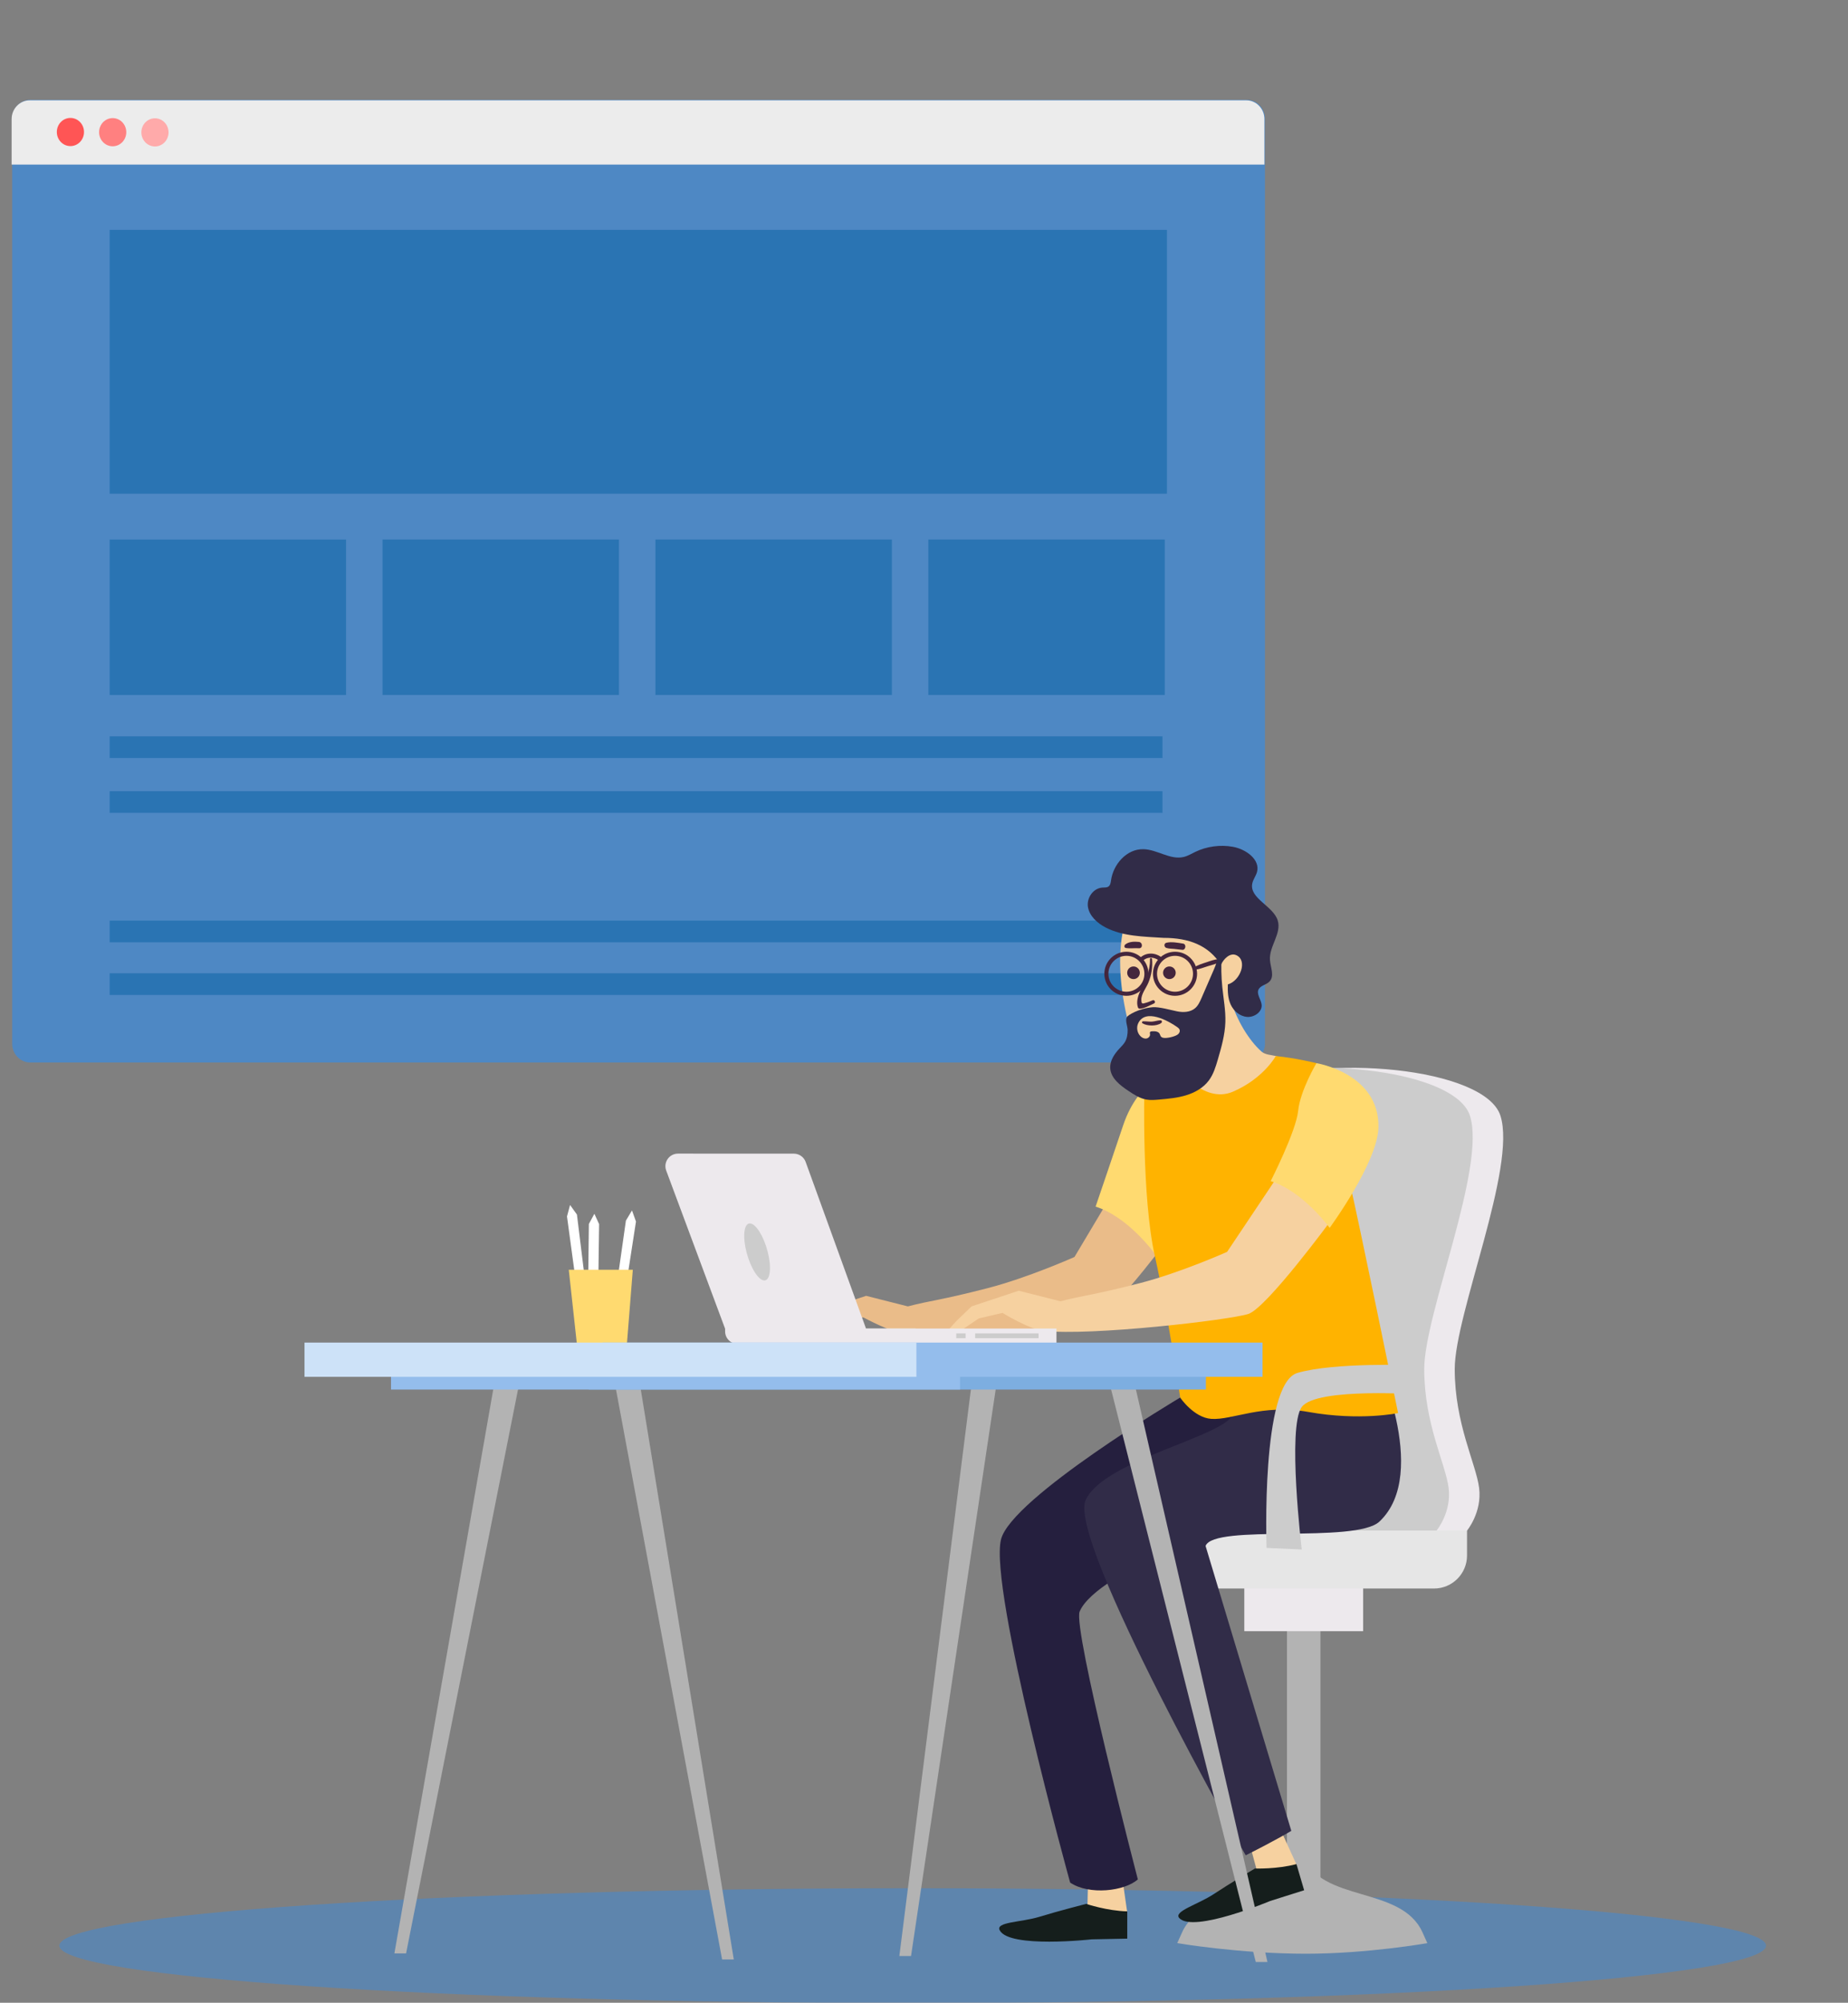
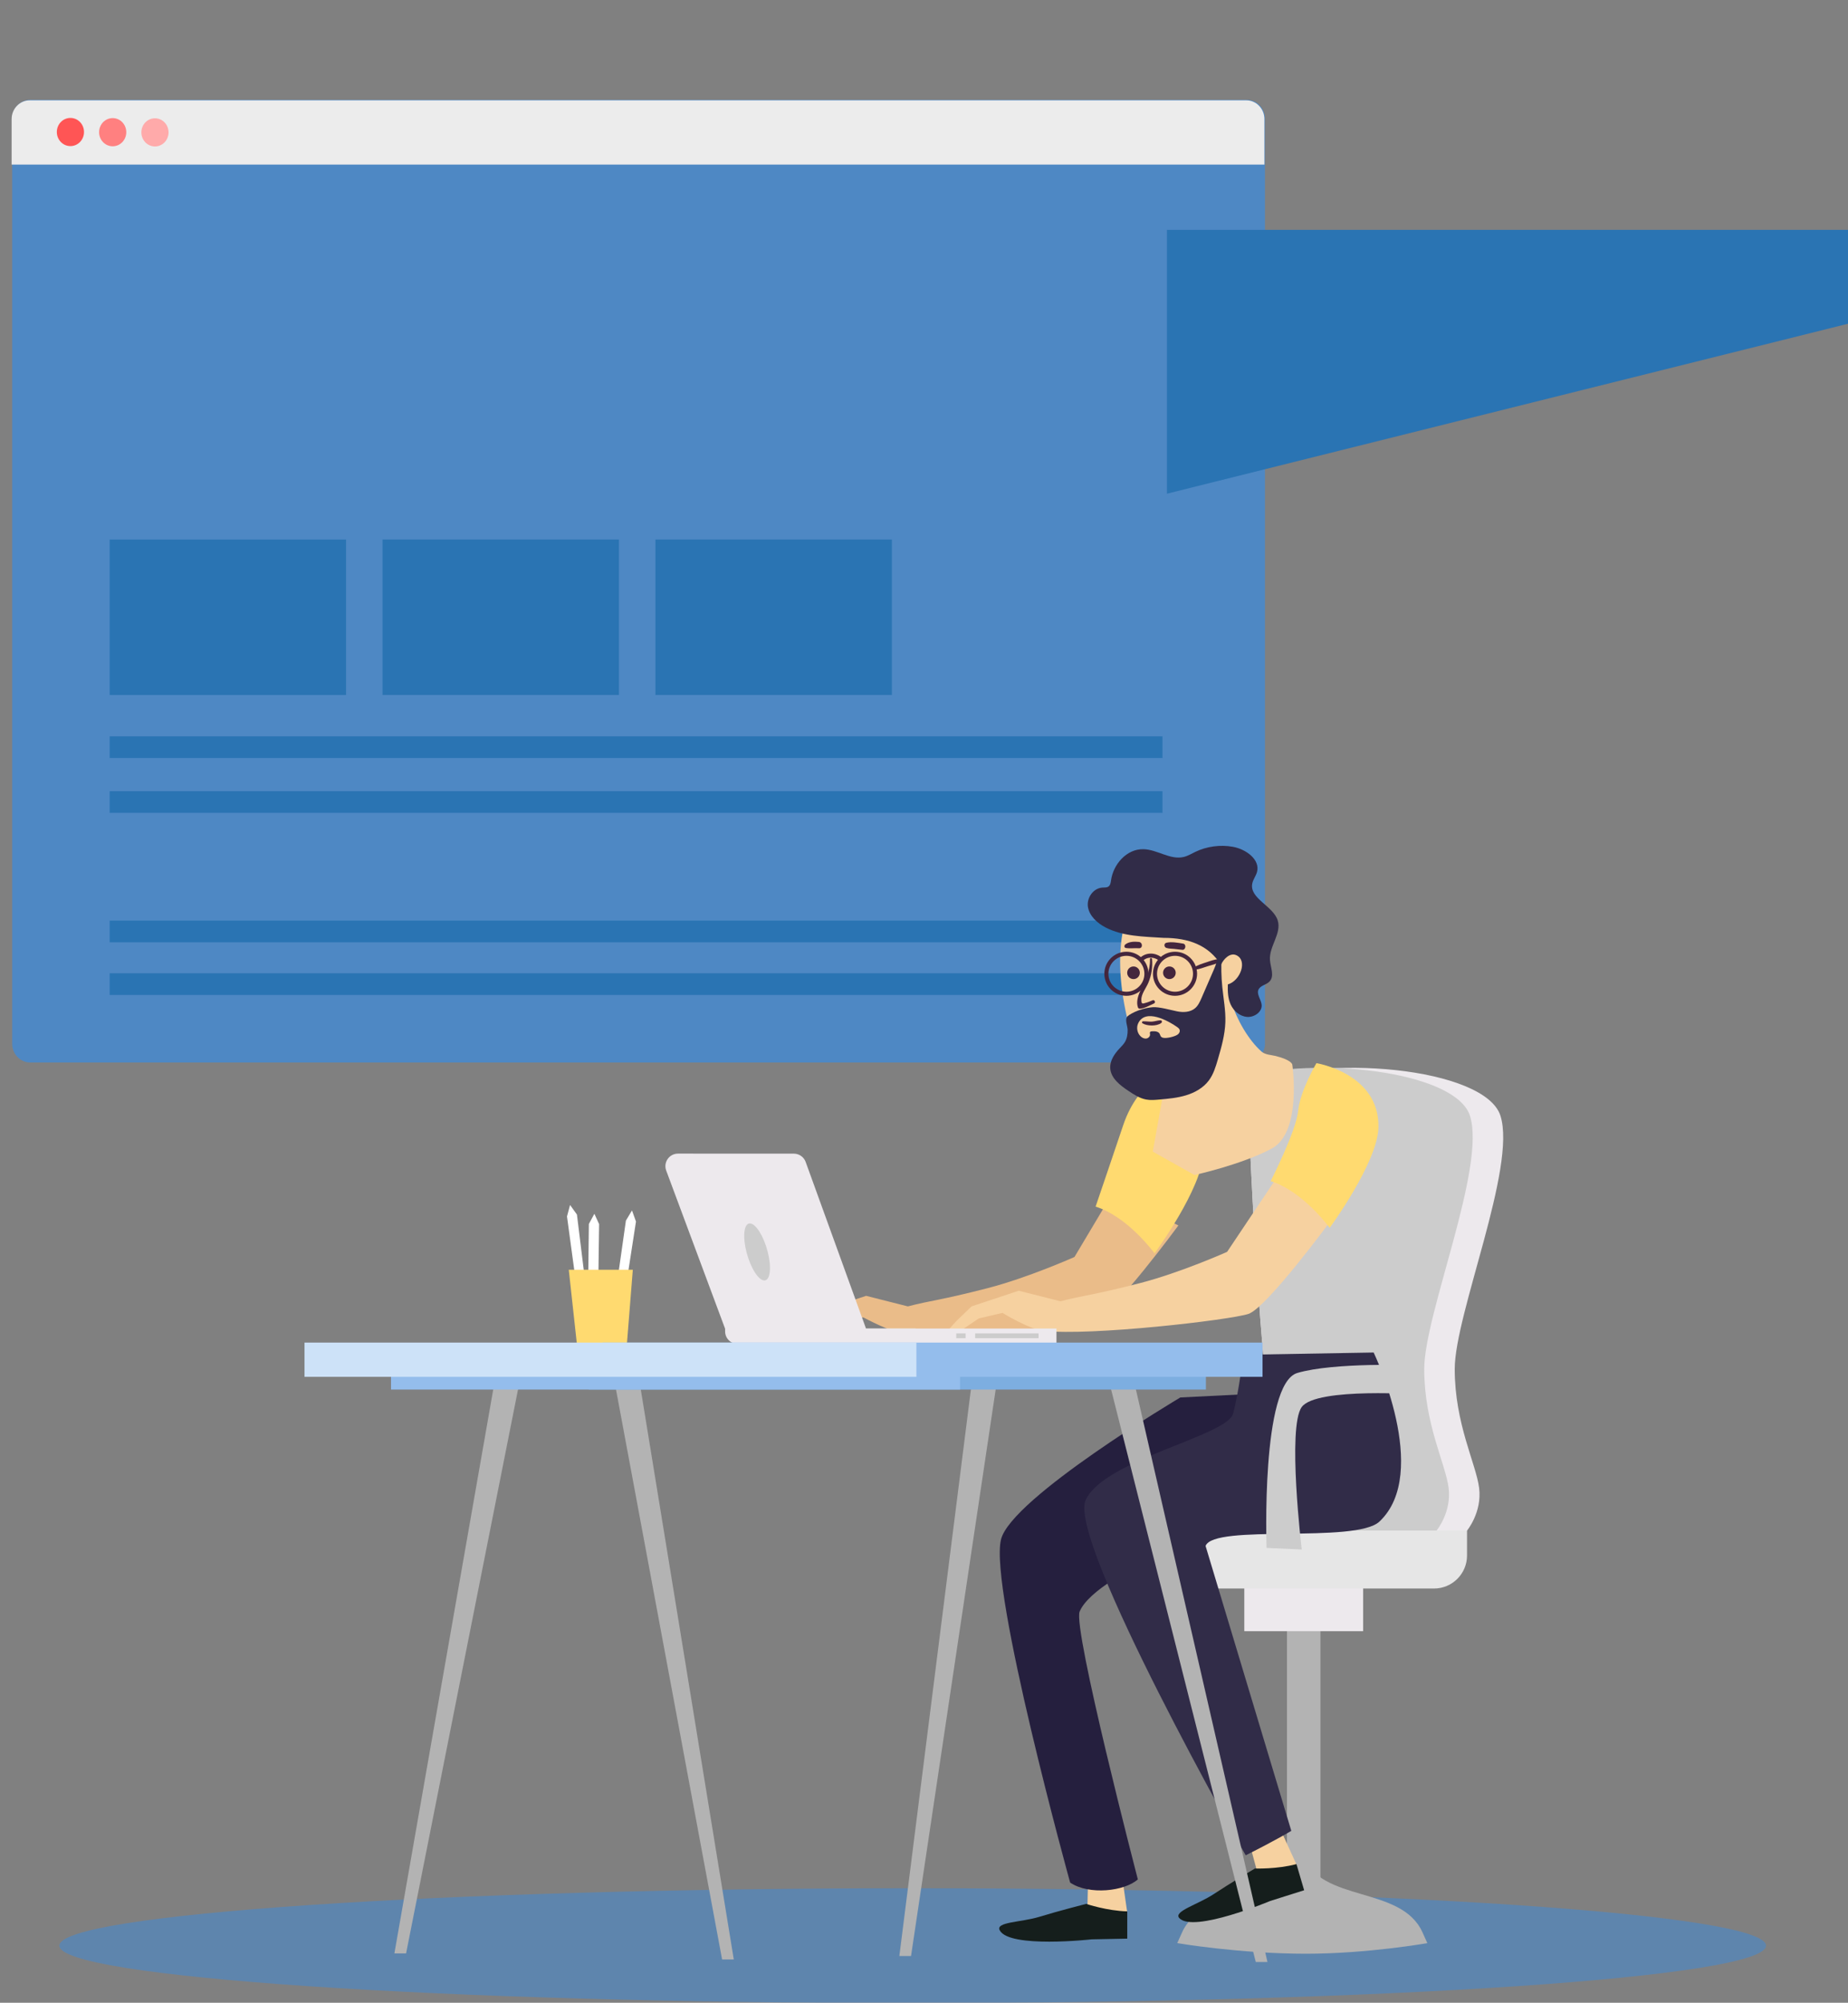
<svg xmlns="http://www.w3.org/2000/svg" xmlns:ns1="http://sodipodi.sourceforge.net/DTD/sodipodi-0.dtd" xmlns:ns2="http://www.inkscape.org/namespaces/inkscape" version="1.1" id="svg2" xml:space="preserve" width="291.657" height="316" viewBox="0 0 291.657 316" ns1:docname="developer.svg" ns2:version="0.92.3 (2405546, 2018-03-11)">
  <rect x="0" y="0" width="291.657" height="316" fill="#808080" stroke="none" />
  <defs id="defs6">
    <clipPath clipPathUnits="userSpaceOnUse" id="clipPath20">
      <path d="M 0,500 H 500 V 0 H 0 Z" id="path18" ns2:connector-curvature="0" />
    </clipPath>
    <clipPath clipPathUnits="userSpaceOnUse" id="clipPath66">
      <path d="M 101.134,70.51 H 393.305 V 50.857 H 101.134 Z" id="path64" ns2:connector-curvature="0" />
    </clipPath>
    <clipPath clipPathUnits="userSpaceOnUse" id="clipPath278">
      <path d="M 0,500 H 500 V 0 H 0 Z" id="path276" ns2:connector-curvature="0" />
    </clipPath>
  </defs>
  <ns1:namedview pagecolor="#ffffff" bordercolor="#666666" borderopacity="1" objecttolerance="10" gridtolerance="10" guidetolerance="10" ns2:pageopacity="0" ns2:pageshadow="2" ns2:window-width="1920" ns2:window-height="1026" id="namedview4" showgrid="false" ns2:zoom="1.6978105" ns2:cx="155.16213" ns2:cy="184.90575" ns2:window-x="0" ns2:window-y="30" ns2:window-maximized="1" ns2:current-layer="g16" fit-margin-top="0" fit-margin-left="0" fit-margin-right="0" fit-margin-bottom="0" />
  <g id="g10" ns2:groupmode="layer" ns2:label="369729-PB8VLL-805" transform="matrix(1.333,0,0,-1.333,-111.761,478.168)">
    <g id="g14" transform="matrix(0.705,0,0,0.705,19.993,81.188)">
      <g id="g16" clip-path="url(#clipPath20)">
        <g id="g958" transform="matrix(0.665,0,0,0.689,46.932,109.18)">
          <g transform="matrix(0.85,0,0,0.85,73.258,153.972)" id="g22">
            <path ns2:connector-curvature="0" id="path24" style="fill:#4e88c4;fill-opacity:1;fill-rule:nonzero;stroke:none" d="m 0,0 h 361.459 c 2.957,0 5.375,2.419 5.375,5.375 v 265.216 c 0,2.956 -2.418,5.375 -5.375,5.375 H 0 c -2.956,0 -5.375,-2.419 -5.375,-5.375 V 5.375 C -5.375,2.419 -2.956,0 0,0" />
          </g>
          <g style="fill:#ececec" transform="matrix(0.85,0,0,0.85,380.36,388.437)" id="g26">
            <path ns2:connector-curvature="0" id="path28" style="fill:#ececec;fill-opacity:1;fill-rule:nonzero;stroke:none" d="m 0,0 h -361.459 c -2.957,0 -5.375,-2.418 -5.375,-5.375 V -18.419 H 5.375 V -5.375 C 5.375,-2.418 2.956,0 0,0" />
          </g>
          <g transform="matrix(0.85,0,0,0.85,86.831,380.699)" id="g30" style="fill:#ff5555">
            <path ns2:connector-curvature="0" id="path32" style="fill:#ff5555;fill-opacity:1;fill-rule:nonzero;stroke:none" d="m 0,0 c -0.009,-2.23 -1.825,-4.031 -4.055,-4.021 -2.23,0.009 -4.031,1.824 -4.022,4.054 0.01,2.231 1.825,4.031 4.055,4.022 C -1.792,4.046 0.009,2.23 0,0" />
          </g>
          <g transform="matrix(0.85,0,0,0.85,97.504,380.656)" id="g34" style="fill:#ff8080">
            <path ns2:connector-curvature="0" id="path36" style="fill:#ff8080;fill-opacity:1;fill-rule:nonzero;stroke:none" d="m 0,0 c -0.009,-2.23 -1.824,-4.031 -4.055,-4.022 -2.23,0.009 -4.03,1.825 -4.021,4.055 0.009,2.23 1.824,4.031 4.055,4.022 C -1.791,4.045 0.009,2.23 0,0" />
          </g>
          <g transform="matrix(0.85,0,0,0.85,108.178,380.612)" id="g38" style="fill:#ffaaaa;fill-opacity:1">
            <path ns2:connector-curvature="0" id="path40" style="fill:#ffaaaa;fill-opacity:1;fill-rule:nonzero;stroke:none" d="m 0,0 c -0.009,-2.23 -1.824,-4.031 -4.055,-4.021 -2.23,0.009 -4.03,1.824 -4.021,4.054 0.009,2.231 1.824,4.031 4.055,4.022 C -1.792,4.046 0.009,2.23 0,0" />
          </g>
-           <path ns2:connector-curvature="0" id="path42" style="fill:#2a74b3;fill-opacity:1;fill-rule:nonzero;stroke:none;stroke-width:0.85" d="M 360.313,292.577 H 93.305 v 64.298 h 267.008 z" />
+           <path ns2:connector-curvature="0" id="path42" style="fill:#2a74b3;fill-opacity:1;fill-rule:nonzero;stroke:none;stroke-width:0.85" d="M 360.313,292.577 v 64.298 h 267.008 z" />
          <path ns2:connector-curvature="0" id="path44" style="fill:#2a74b3;fill-opacity:1;fill-rule:nonzero;stroke:none;stroke-width:0.85" d="M 153.009,243.53 H 93.305 v 37.878 h 59.703 z" />
          <path ns2:connector-curvature="0" id="path46" style="fill:#2a74b3;fill-opacity:1;fill-rule:nonzero;stroke:none;stroke-width:0.85" d="M 359.194,214.803 H 93.305 v 5.284 h 265.888 z" />
          <path ns2:connector-curvature="0" id="path48" style="fill:#2a74b3;fill-opacity:1;fill-rule:nonzero;stroke:none;stroke-width:0.85" d="M 359.194,183.26 H 93.305 v 5.284 h 265.888 z" />
          <path ns2:connector-curvature="0" id="path50" style="fill:#2a74b3;fill-opacity:1;fill-rule:nonzero;stroke:none;stroke-width:0.85" d="M 359.194,170.428 H 93.305 v 5.283 h 265.888 z" />
          <path ns2:connector-curvature="0" id="path52" style="fill:#2a74b3;fill-opacity:1;fill-rule:nonzero;stroke:none;stroke-width:0.85" d="M 359.194,228.17 H 93.305 v 5.284 h 265.888 z" />
          <path ns2:connector-curvature="0" id="path54" style="fill:#2a74b3;fill-opacity:1;fill-rule:nonzero;stroke:none;stroke-width:0.85" d="m 221.926,243.53 h -59.703 v 37.878 h 59.703 z" />
          <path ns2:connector-curvature="0" id="path56" style="fill:#2a74b3;fill-opacity:1;fill-rule:nonzero;stroke:none;stroke-width:0.85" d="m 290.844,243.53 h -59.703 v 37.878 h 59.703 z" />
-           <path ns2:connector-curvature="0" id="path58" style="fill:#2a74b3;fill-opacity:1;fill-rule:nonzero;stroke:none;stroke-width:0.85" d="m 359.76,243.53 h -59.703 v 37.878 h 59.703 z" />
        </g>
        <g id="g60" transform="matrix(0.981,0,0,0.981,1.319,7.457)">
          <g id="g62" />
          <g id="g74">
            <g clip-path="url(#clipPath66)" id="g72" style="opacity:0.67">
              <g transform="translate(393.306,60.684)" id="g70">
                <path d="m 0,0 c 0,-5.427 -65.405,-9.826 -146.086,-9.826 -80.681,0 -146.086,4.399 -146.086,9.826 0,5.427 65.405,9.826 146.086,9.826 C -65.405,9.826 0,5.427 0,0" style="fill:#4e88c4;fill-opacity:1;fill-rule:nonzero;stroke:none" id="path68" ns2:connector-curvature="0" />
              </g>
            </g>
          </g>
        </g>
        <g id="g76" transform="matrix(0.696,0,0,0.696,288.271,67.412)" style="fill:#b3b3b3">
          <path d="M 0,0 C 0,0 14.97,-2.558 31.054,-2.558 45.961,-2.558 60.345,0 60.345,0 L 59.176,2.596 C 54.036,14.005 34.588,9.567 30.173,21.342 26.493,9.567 6.309,14.005 1.17,2.596 Z" style="fill:#b3b3b3;fill-opacity:1;fill-rule:nonzero;stroke:none" id="path78" ns2:connector-curvature="0" />
        </g>
        <path d="m 306.697,76.279 h 5.63 v 52.72 h -5.63 z" style="fill:#b3b3b3;fill-opacity:1;fill-rule:nonzero;stroke:none;stroke-width:0.696" id="path80" ns2:connector-curvature="0" />
        <g id="g82" transform="matrix(0.696,0,0,0.696,308.299,80.601)">
          <path d="m 0,0 -3.531,7.725 -7.74,-2.85 2.148,-7.947 z" style="fill:#f6d1a0;fill-opacity:1;fill-rule:nonzero;stroke:none" id="path84" ns2:connector-curvature="0" />
        </g>
        <g id="g86" transform="matrix(0.696,0,0,0.696,308.29,80.683)">
          <path d="m 0,0 1.857,-6.312 -8.182,-2.585 c 0,0 -18.473,-7.755 -21.915,-4.16 -1.576,1.649 4.437,3.274 8.297,5.829 3.86,2.555 9.922,6.164 9.922,6.164 0,0 5.325,-0.2 10.021,1.064" style="fill:#151e1c;fill-opacity:1;fill-rule:nonzero;stroke:none" id="path88" ns2:connector-curvature="0" />
        </g>
        <g id="g90" transform="matrix(0.696,0,0,0.696,279.859,72.662)">
          <path d="M 0,0 -1.206,8.407 -9.437,7.858 -9.619,-0.372 Z" style="fill:#f6d1a0;fill-opacity:1;fill-rule:nonzero;stroke:none" id="path92" ns2:connector-curvature="0" />
        </g>
        <g id="g94" transform="matrix(0.696,0,0,0.696,279.873,72.744)">
          <path d="m 0,0 v -6.579 l -8.58,-0.17 c 0,0 -19.911,-2.225 -22.197,2.196 -1.047,2.026 5.18,1.888 9.605,3.249 4.424,1.361 11.259,3.112 11.259,3.112 0,0 5.051,-1.696 9.913,-1.808" style="fill:#151e1c;fill-opacity:1;fill-rule:nonzero;stroke:none" id="path96" ns2:connector-curvature="0" />
        </g>
        <g id="g98" transform="matrix(0.696,0,0,0.696,228.107,173.465)">
          <path d="M 0,0 11.37,3.772 21.437,1.225 c 5.667,1.472 7.553,1.39 19.157,4.375 9.798,2.519 21.05,7.544 21.05,7.544 l 8.341,13.982 c 5.396,-0.49 16.731,-6.378 16.731,-6.378 0,0 -15.505,-21.096 -19.921,-22.567 -4.415,-1.472 -34.183,-5.102 -45.531,-3.8 -3.574,0.41 -10.569,4.193 -10.569,4.193 l -8.972,-1.49 -6.996,-4.723 -1.222,1.012 2.784,3.049 z" style="fill:#eabc89;fill-opacity:1;fill-rule:nonzero;stroke:none" id="path100" ns2:connector-curvature="0" />
        </g>
        <g id="g102" transform="matrix(0.696,0,0,0.696,282.765,210.851)">
          <path d="M 0,0 C 0,0 14.458,-2.42 14.212,-15.421 14.053,-23.889 2.438,-39.707 2.438,-39.707 c 0,0 -6.378,8.832 -14.228,11.285 0,0 5.099,14.955 6.658,19.632 C -3.172,-2.91 0,0 0,0" style="fill:#ffda70;fill-opacity:1;fill-rule:nonzero;stroke:none" id="path104" ns2:connector-curvature="0" />
        </g>
        <path d="m 299.532,119.785 h 19.961 v 10.749 h -19.961 z" style="fill:#ede9ed;fill-opacity:1;fill-rule:nonzero;stroke:none;stroke-width:0.696" id="path106" ns2:connector-curvature="0" />
        <g id="g108" transform="matrix(0.696,0,0,0.696,302.207,172.338)">
          <path d="m 0,0 c -1.413,18.695 -2.42,37.418 -3.044,56.155 17.74,7.898 57.314,4.373 61.015,-7.346 3.926,-12.435 -11.039,-47.834 -11.039,-61.08 0,-13.247 5.151,-22.814 5.887,-28.701 0.736,-5.887 -2.944,-10.302 -2.944,-10.302 H 4.512 C 3.356,-34.161 1.29,-17.074 0,0" style="fill:#ede9ed;fill-opacity:1;fill-rule:nonzero;stroke:none" id="path110" ns2:connector-curvature="0" />
        </g>
        <g id="g112" transform="matrix(0.696,0,0,0.696,302.207,172.338)" style="fill:#cccccc">
          <path d="m 0,0 c -1.473,19.483 -2.501,38.997 -3.118,58.525 19.497,4.557 50.475,0.586 53.729,-9.716 3.927,-12.435 -11.039,-47.834 -11.039,-61.08 0,-13.247 5.152,-22.814 5.888,-28.701 0.736,-5.887 -2.943,-10.302 -2.943,-10.302 H 4.512 C 3.356,-34.161 1.29,-17.074 0,0" style="fill:#cccccc;fill-opacity:1;fill-rule:nonzero;stroke:none" id="path114" ns2:connector-curvature="0" />
        </g>
        <g id="g116" transform="matrix(0.696,0,0,0.696,277.523,126.951)" style="fill:#e6e6e6">
          <path d="m 0,0 h 77.406 c 4.396,0 7.958,3.563 7.958,7.959 v 6.023 H 0 Z" style="fill:#e6e6e6;fill-opacity:1;fill-rule:nonzero;stroke:none" id="path118" ns2:connector-curvature="0" />
        </g>
        <g id="g120" transform="matrix(0.696,0,0,0.696,288.783,159.026)">
          <path d="m 0,0 c 0,0 -40.838,-24.264 -43.267,-34.281 -2.897,-11.954 16.689,-82.745 16.689,-82.745 4.619,-3.108 13.182,-2.058 16.332,0.769 0,0 -15.756,60.573 -14.039,64.62 4.203,9.906 39.984,21.71 51.268,32.503 11.285,10.793 12.265,21.096 12.265,21.096 z" style="fill:#251f3e;fill-opacity:1;fill-rule:nonzero;stroke:none" id="path122" ns2:connector-curvature="0" />
        </g>
        <g id="g124" transform="matrix(0.696,0,0,0.696,321.255,166.573)">
          <path d="m 0,0 c 0,0 13.91,-29.003 1.4,-40.777 -5.727,-5.391 -39.992,-0.492 -41.954,-5.888 l 20.686,-68.724 c 0,0 -3.648,-2.217 -11.007,-5.897 0,0 -43.04,75.848 -38.624,85.66 4.415,9.812 34.097,15.454 35.568,20.851 1.472,5.396 2.453,14.227 2.453,14.227 z" style="fill:#312c48;fill-opacity:1;fill-rule:nonzero;stroke:none" id="path126" ns2:connector-curvature="0" />
        </g>
        <g id="g128" transform="matrix(0.696,0,0,0.696,280.214,221.29)">
          <path d="m 0,0 c 0.888,-3.368 2.467,-7.078 5.772,-8.174 3.039,-1.008 6.267,0.618 9.017,2.257 3.236,1.926 6.518,4.04 8.587,7.186 3.141,4.775 5.681,10.608 5.328,16.312 -0.124,2.016 -3.075,4.489 -4.299,6.096 -0.864,1.135 -2.155,1.857 -3.443,2.47 -3.059,1.457 -6.323,2.477 -9.667,3.022 C 5.713,30.078 -0.494,28.83 -1.61,22.7 -2.938,15.404 -1.871,7.096 0,0" style="fill:#f6d1a0;fill-opacity:1;fill-rule:nonzero;stroke:none" id="path130" ns2:connector-curvature="0" />
        </g>
        <g id="g132" transform="matrix(0.696,0,0,0.696,285.889,230.33)">
          <path d="m 0,0 c 0,-0.843 0.683,-1.526 1.525,-1.526 0.843,0 1.527,0.683 1.527,1.526 0,0.843 -0.684,1.526 -1.527,1.526 C 0.683,1.526 0,0.843 0,0" style="fill:#44263d;fill-opacity:1;fill-rule:nonzero;stroke:none" id="path134" ns2:connector-curvature="0" />
        </g>
        <g id="g136" transform="matrix(0.696,0,0,0.696,279.862,230.33)">
          <path d="m 0,0 c 0,-0.843 0.684,-1.526 1.526,-1.526 0.843,0 1.526,0.683 1.526,1.526 0,0.843 -0.683,1.526 -1.526,1.526 C 0.684,1.526 0,0.843 0,0" style="fill:#44263d;fill-opacity:1;fill-rule:nonzero;stroke:none" id="path138" ns2:connector-curvature="0" />
        </g>
        <g id="g140" transform="matrix(0.696,0,0,0.696,287.897,233.178)">
          <path d="m 0,0 c -2.394,0 -4.342,-1.943 -4.342,-4.332 0,-2.389 1.948,-4.332 4.342,-4.332 2.394,0 4.341,1.943 4.341,4.332 C 4.341,-1.943 2.394,0 0,0 m 0,-9.647 c -2.936,0 -5.324,2.384 -5.324,5.315 0,2.931 2.388,5.315 5.324,5.315 2.936,0 5.323,-2.384 5.323,-5.315 0,-2.931 -2.387,-5.315 -5.323,-5.315" style="fill:#44263d;fill-opacity:1;fill-rule:nonzero;stroke:none" id="path142" ns2:connector-curvature="0" />
        </g>
        <g id="g144" transform="matrix(0.696,0,0,0.696,282.323,232.135)">
          <path d="M 0,0 -0.785,0.593 C -0.131,1.458 0.836,1.968 1.939,2.03 3.131,2.1 4.332,1.616 5.164,0.742 L 4.451,0.064 C 3.816,0.732 2.887,1.097 1.995,1.049 1.185,1.003 0.477,0.63 0,0" style="fill:#44263d;fill-opacity:1;fill-rule:nonzero;stroke:none" id="path146" ns2:connector-curvature="0" />
        </g>
        <g id="g148" transform="matrix(0.696,0,0,0.696,279.732,233.178)">
          <path d="m 0,0 c -2.394,0 -4.341,-1.943 -4.341,-4.332 0,-2.389 1.947,-4.332 4.341,-4.332 2.394,0 4.341,1.943 4.341,4.332 C 4.341,-1.943 2.394,0 0,0 m 0,-9.647 c -2.936,0 -5.323,2.384 -5.323,5.315 0,2.931 2.387,5.315 5.323,5.315 2.936,0 5.323,-2.384 5.323,-5.315 0,-2.931 -2.387,-5.315 -5.323,-5.315" style="fill:#44263d;fill-opacity:1;fill-rule:nonzero;stroke:none" id="path150" ns2:connector-curvature="0" />
        </g>
        <g id="g152" transform="matrix(0.696,0,0,0.696,307.594,214.903)">
          <path d="m 0,0 c 0,0 -0.062,1.102 -3.986,2.083 -1.126,0.281 -2.535,0.283 -3.431,1.066 -3.176,2.779 -6.094,7.947 -7.177,11.757 -0.16,0.564 -0.317,1.161 -0.169,1.729 -2.652,-2.248 -5.216,-4.601 -7.682,-7.052 -0.845,-0.839 -5.953,-0.364 -5.336,-1.502 0.173,-0.318 1.474,-3.295 2.755,-6.179 -2.479,-1.623 -5.207,-3.744 -5.207,-3.744 l -3.435,-19.134 10.058,-5.642 c 0,0 11.283,2.453 18.642,6.378 C 2.392,-16.315 0,0 0,0" style="fill:#f6d1a0;fill-opacity:1;fill-rule:nonzero;stroke:none" id="path154" ns2:connector-curvature="0" />
        </g>
        <g id="g156" transform="matrix(0.696,0,0,0.696,304.821,216.352)">
-           <path d="m 0,0 c 0,0 -2.943,-5.396 -10.303,-8.585 -7.359,-3.189 -13.982,6.377 -13.982,6.377 l -7.426,-5.701 c 0,0 -0.669,-26.082 2.52,-40.31 3.189,-14.227 6.132,-34.202 6.132,-34.202 0,0 3.289,-4.822 7.493,-5.107 5.142,-0.348 12.225,3.679 23.416,1.673 12.415,-2.227 21.658,-0.273 21.658,-0.273 0,0 -9.551,46.67 -11.759,55.991 -2.208,9.322 -7.937,28.42 -7.937,28.42 0,0 -4.906,1.227 -9.812,1.717" style="fill:#ffb300;fill-opacity:1;fill-rule:nonzero;stroke:none" id="path158" ns2:connector-curvature="0" />
-         </g>
+           </g>
        <g id="g160" transform="matrix(0.696,0,0,0.696,214.433,168.024)">
          <path d="M 0,0 H 42.933 V 3.705 H -3.008 V 3.008 C -3.008,1.347 -1.661,0 0,0" style="fill:#ede9ed;fill-opacity:1;fill-rule:nonzero;stroke:none" id="path162" ns2:connector-curvature="0" />
        </g>
        <g id="g164" transform="matrix(0.696,0,0,0.696,223.882,199.963)" style="fill:#ede9ed;fill-opacity:1">
          <path d="m 0,0 c 1.277,0 2.417,-0.8 2.852,-2.001 l 14.589,-40.266 -0.901,-0.375 0.238,-0.703 -33.371,1.129 -14.203,38.132 c -0.739,1.982 0.728,4.093 2.844,4.093 z" style="fill:#ede9ed;fill-opacity:1;fill-rule:nonzero;stroke:none" id="path166" ns2:connector-curvature="0" />
        </g>
        <g id="g168" transform="matrix(0.696,0,0,0.696,215.942,183.382)" style="fill:#cccccc;fill-opacity:1">
          <path d="m 0,0 c 0.99,-3.799 2.93,-6.828 4.334,-6.767 1.404,0.063 1.74,3.193 0.75,6.992 C 4.094,4.024 2.154,7.054 0.75,6.991 -0.654,6.93 -0.99,3.8 0,0" style="fill:#cccccc;fill-opacity:1;fill-rule:nonzero;stroke:none" id="path170" ns2:connector-curvature="0" />
        </g>
        <g id="g172" transform="matrix(0.696,0,0,0.696,283.694,232.624)">
          <path d="m 0,0 c 0.056,-2.942 -1.13,-5.148 -2.359,-7.726 -0.539,-1.128 -0.996,-2.672 -0.553,-3.912 0.064,-0.179 0.222,-0.329 0.424,-0.323 1.14,0.034 2.448,0.819 3.485,1.283 0.427,0.191 0.122,0.923 -0.321,0.762 -0.488,-0.177 -0.985,-0.434 -1.483,-0.57 -1.058,-0.289 -1.239,-0.462 -1.281,0.661 -0.053,1.387 1.184,2.895 1.702,4.153 C 0.374,-3.825 0.658,-1.986 0.489,0 0.463,0.309 -0.006,0.32 0,0" style="fill:#44263d;fill-opacity:1;fill-rule:nonzero;stroke:none" id="path174" ns2:connector-curvature="0" />
        </g>
        <g id="g176" transform="matrix(0.696,0,0,0.696,286.438,234.508)">
          <path d="M 0,0 C 0.6,-0.196 1.243,-0.183 1.868,-0.239 2.527,-0.298 3.182,-0.388 3.839,-0.465 4.687,-0.565 4.893,0.901 4.042,1.036 2.798,1.233 1.238,1.543 0,1.235 -0.64,1.076 -0.577,0.189 0,0" style="fill:#44263d;fill-opacity:1;fill-rule:nonzero;stroke:none" id="path178" ns2:connector-curvature="0" />
        </g>
        <g id="g180" transform="matrix(0.696,0,0,0.696,279.631,234.493)">
          <path d="m 0,0 c 1.042,-0.169 2.103,0.008 3.159,-0.063 0.989,-0.067 0.956,1.42 0,1.522 C 2.064,1.576 0.788,1.552 -0.112,0.861 -0.39,0.648 -0.449,0.073 0,0" style="fill:#44263d;fill-opacity:1;fill-rule:nonzero;stroke:none" id="path182" ns2:connector-curvature="0" />
        </g>
        <g id="g184" transform="matrix(0.696,0,0,0.696,291.27,230.847)">
          <path d="M 0,0 C 1.042,0.12 2.023,0.516 3.021,0.83 4.006,1.14 5.096,1.363 5.984,1.9 6.277,2.077 6.162,2.562 5.807,2.555 4.769,2.536 3.732,2.124 2.754,1.797 1.763,1.467 0.718,1.174 -0.163,0.6 -0.404,0.442 -0.342,-0.04 0,0" style="fill:#44263d;fill-opacity:1;fill-rule:nonzero;stroke:none" id="path186" ns2:connector-curvature="0" />
        </g>
        <g id="g188" transform="matrix(0.696,0,0,0.696,285.951,236.192)">
          <path d="m 0,0 c -4.773,0.314 -9.794,0.342 -13.967,2.516 -2.028,1.056 -3.848,2.742 -4.237,4.869 -0.388,2.127 1.169,4.594 3.489,4.747 0.479,0.031 0.998,-0.022 1.399,0.223 0.511,0.314 0.595,0.964 0.672,1.528 0.519,3.785 3.703,7.602 7.815,7.509 3.354,-0.075 6.476,-2.657 9.724,-1.875 1,0.24 1.876,0.783 2.792,1.225 2.755,1.33 6,1.771 9.05,1.229 3.22,-0.571 6.634,-3.111 5.846,-6.061 -0.264,-0.986 -0.97,-1.843 -1.158,-2.844 -0.672,-3.568 5.013,-5.347 6.137,-8.817 1.023,-3.157 -2.099,-6.301 -1.859,-9.59 0.133,-1.827 1.199,-3.976 -0.192,-5.276 -0.743,-0.694 -2.01,-0.867 -2.508,-1.729 -0.679,-1.174 0.584,-2.506 0.695,-3.834 0.137,-1.646 -1.743,-3.027 -3.516,-2.887 -1.775,0.14 -3.249,1.45 -3.948,2.969 -0.698,1.519 -0.75,3.221 -0.694,4.871 3.004,0.844 4.853,5.794 2.025,7.059 C 16.06,-3.494 14.456,-5.13 13.885,-6.519 10.901,-1.783 6.139,0 0,0" style="fill:#312c48;fill-opacity:1;fill-rule:nonzero;stroke:none" id="path190" ns2:connector-curvature="0" />
        </g>
        <g id="g192" transform="matrix(0.696,0,0,0.696,294.431,230.893)">
          <path d="m 0,0 c -0.991,-2.283 -1.983,-4.566 -2.975,-6.85 -0.397,-0.915 -0.819,-1.863 -1.578,-2.51 -1.16,-0.988 -2.856,-1.052 -4.349,-0.749 -1.494,0.302 -4.349,1.123 -5.867,0.993 -3.468,-0.297 -6.023,-1.959 -6.244,-2.378 -0.445,-0.848 0.18,-2.167 0.194,-3.125 0.014,-1.006 -0.146,-2.041 -0.663,-2.903 -0.347,-0.577 -0.836,-1.051 -1.297,-1.542 -1.233,-1.311 -2.342,-2.946 -2.242,-4.742 0.138,-2.456 2.401,-4.172 4.45,-5.532 1.311,-0.871 2.671,-1.762 4.218,-2.047 1.039,-0.192 2.106,-0.099 3.158,-0.006 2.192,0.194 4.403,0.392 6.508,1.038 2.104,0.647 4.121,1.784 5.443,3.543 1.129,1.502 1.681,3.348 2.207,5.152 0.849,2.918 1.688,5.876 1.794,8.913 0.098,2.847 -0.45,5.671 -0.738,8.505 C 1.768,-1.767 1.715,0.726 1.86,3.208 1.878,3.509 1.911,4.241 1.465,4.304 0.971,4.374 1.144,3.629 1.075,3.32 0.818,2.155 0.477,1.098 0,0" style="fill:#312c48;fill-opacity:1;fill-rule:nonzero;stroke:none" id="path194" ns2:connector-curvature="0" />
        </g>
        <g id="g196" transform="matrix(0.696,0,0,0.696,281.705,221.833)">
          <path d="m 0,0 c -0.471,-1.019 -0.229,-2.323 0.576,-3.104 0.363,-0.354 0.86,-0.609 1.363,-0.552 0.503,0.057 0.973,0.505 0.932,1.01 -0.015,0.186 -0.09,0.39 0.009,0.548 0.097,0.154 0.307,0.18 0.488,0.189 0.677,0.036 1.504,-0.007 1.822,-0.606 0.097,-0.182 0.13,-0.394 0.24,-0.569 0.261,-0.415 0.841,-0.467 1.33,-0.427 0.704,0.058 1.4,0.213 2.062,0.46 0.336,0.125 0.673,0.28 0.919,0.542 0.245,0.262 0.383,0.652 0.26,0.989 C 9.899,-1.24 9.646,-1.047 9.403,-0.875 7.281,0.633 1.707,3.693 0,0" style="fill:#f6d1a0;fill-opacity:1;fill-rule:nonzero;stroke:none" id="path198" ns2:connector-curvature="0" />
        </g>
        <g id="g200" transform="matrix(0.696,0,0,0.696,282.436,221.848)">
          <path d="M 0,0 C 1.115,-0.701 3.452,-0.74 4.526,0.075 4.782,0.27 4.727,0.725 4.351,0.723 3.646,0.718 2.966,0.441 2.252,0.405 1.541,0.369 0.839,0.513 0.13,0.479 -0.124,0.466 -0.22,0.139 0,0" style="fill:#44263d;fill-opacity:1;fill-rule:nonzero;stroke:none" id="path202" ns2:connector-curvature="0" />
        </g>
        <g id="g204" transform="matrix(0.696,0,0,0.696,303.272,133.765)" style="fill:#cccccc">
          <path d="m 0,0 c 0,0 -1.414,39.593 7.425,42.208 8.839,2.614 28.285,1.867 28.285,1.867 l 1.768,-7.096 c 0,0 -25.457,1.867 -28.993,-2.989 -3.535,-4.855 0,-34.364 0,-34.364 z" style="fill:#cccccc;fill-opacity:1;fill-rule:nonzero;stroke:none" id="path206" ns2:connector-curvature="0" />
        </g>
        <g id="g208" transform="matrix(0.696,0,0,0.696,253.738,174.323)">
          <path d="M 0,0 11.37,3.772 21.437,1.224 c 5.667,1.473 7.552,1.391 19.157,4.375 9.799,2.519 21.05,7.545 21.05,7.545 l 12.768,19.078 c 5.397,-0.492 12.305,-11.475 12.305,-11.475 0,0 -15.506,-21.096 -19.922,-22.567 C 62.38,-3.292 28.698,-7.198 17.35,-5.896 13.775,-5.487 7.455,-1.574 7.455,-1.574 l -5.732,-1.343 -6.996,-4.722 -1.222,1.011 2.783,3.049 z" style="fill:#f6d1a0;fill-opacity:1;fill-rule:nonzero;stroke:none" id="path210" ns2:connector-curvature="0" />
        </g>
        <g id="g212" transform="matrix(0.696,0,0,0.696,311.645,215.158)">
          <path d="m 0,0 c 0,0 15.209,-2.453 14.964,-15.454 -0.16,-8.468 -11.775,-24.285 -11.775,-24.285 0,0 -6.377,8.831 -14.227,11.284 0,0 6.133,12.019 6.623,16.926 C -3.925,-6.623 0,0 0,0" style="fill:#ffda70;fill-opacity:1;fill-rule:nonzero;stroke:none" id="path214" ns2:connector-curvature="0" />
        </g>
        <g id="g216" transform="matrix(0.696,0,0,0.696,238.105,168.024)" style="fill:#ede9ed;fill-opacity:1">
          <path d="M 0,0 H 42.934 V 3.705 H -3.008 V 3.008 C -3.008,1.347 -1.661,0 0,0" style="fill:#ede9ed;fill-opacity:1;fill-rule:nonzero;stroke:none" id="path218" ns2:connector-curvature="0" />
        </g>
        <path d="m 254.332,168.983 h 10.65 v 0.798 h -10.65 z" style="fill:#cccccc;fill-opacity:1;fill-rule:nonzero;stroke:none;stroke-width:0.696" id="path220" ns2:connector-curvature="0" />
        <path d="m 251.159,168.983 h 1.575 v 0.798 h -1.575 z" style="fill:#cccccc;fill-opacity:1;fill-rule:nonzero;stroke:none;stroke-width:0.696" id="path222" ns2:connector-curvature="0" />
        <g id="g224" transform="matrix(0.696,0,0,0.696,187.221,178.843)">
          <path d="M 0,0 -2.062,15.2 -1.32,17.965 0.337,15.647 2.245,0.151 Z" style="fill:#ffffff;fill-opacity:1;fill-rule:nonzero;stroke:none" id="path226" ns2:connector-curvature="0" />
        </g>
        <g id="g228" transform="matrix(0.696,0,0,0.696,194.177,178.148)">
          <path d="M 0,0 2.159,15.187 3.627,17.645 4.589,14.964 2.201,-0.466 Z" style="fill:#ffffff;fill-opacity:1;fill-rule:nonzero;stroke:none" id="path230" ns2:connector-curvature="0" />
        </g>
        <g id="g232" transform="matrix(0.696,0,0,0.696,189.33,177.33)">
          <path d="M 0,0 0.187,15.56 1.515,18.014 2.656,15.519 2.442,-0.021 Z" style="fill:#ffffff;fill-opacity:1;fill-rule:nonzero;stroke:none" id="path234" ns2:connector-curvature="0" />
        </g>
        <g id="g236" transform="matrix(0.696,0,0,0.696,195.757,166.886)">
          <path d="m 0,0 h -11.764 l -2.133,19.507 H 1.554 Z" style="fill:#ffda70;fill-opacity:1;fill-rule:nonzero;stroke:none" id="path238" ns2:connector-curvature="0" />
        </g>
        <g id="g240" transform="matrix(0.696,0,0,0.696,301.458,64.246)" style="fill:#b3b3b3;fill-opacity:1">
          <path d="m 0,0 h 2.819 l -31.76,138.18 h -5.982 z" style="fill:#b3b3b3;fill-opacity:1;fill-rule:nonzero;stroke:none" id="path242" ns2:connector-curvature="0" />
        </g>
        <g id="g244" transform="matrix(0.696,0,0,0.696,241.602,65.251)" style="fill:#b3b3b3;fill-opacity:1">
          <path d="M 0,0 H 2.819 L 23.253,136.734 H 17.272 Z" style="fill:#b3b3b3;fill-opacity:1;fill-rule:nonzero;stroke:none" id="path246" ns2:connector-curvature="0" />
        </g>
        <g id="g248" transform="matrix(0.696,0,0,0.696,211.834,64.67)" style="fill:#b3b3b3;fill-opacity:1">
          <path d="m 0,0 h 2.819 l -22.453,137.569 h -5.981 z" style="fill:#b3b3b3;fill-opacity:1;fill-rule:nonzero;stroke:none" id="path250" ns2:connector-curvature="0" />
        </g>
        <g id="g252" transform="matrix(0.696,0,0,0.696,156.8,65.687)" style="fill:#b3b3b3;fill-opacity:1">
          <path d="M 0,0 H 2.819 L 29.844,136.107 H 23.862 Z" style="fill:#b3b3b3;fill-opacity:1;fill-rule:nonzero;stroke:none" id="path254" ns2:connector-curvature="0" />
        </g>
        <path d="m 189.462,160.353 h 103.623 v 4.297 H 189.462 Z" style="fill:#7daee0;fill-opacity:1;fill-rule:nonzero;stroke:none;stroke-width:0.696" id="path256" ns2:connector-curvature="0" />
        <path d="m 156.233,160.353 h 95.559 v 4.297 h -95.559 z" style="fill:#94bdec;fill-opacity:1;fill-rule:nonzero;stroke:none;stroke-width:0.696" id="path258" ns2:connector-curvature="0" />
        <path d="m 191.766,162.494 h 110.826 v 5.75 H 191.766 Z" style="fill:#94bdec;fill-opacity:1;fill-rule:nonzero;stroke:none;stroke-width:0.696" id="path260" ns2:connector-curvature="0" />
        <path d="m 141.703,162.494 h 102.762 v 5.75 H 141.703 Z" style="fill:#cde2f8;fill-opacity:1;fill-rule:nonzero;stroke:none;stroke-width:0.696" id="path262" ns2:connector-curvature="0" />
      </g>
    </g>
  </g>
</svg>